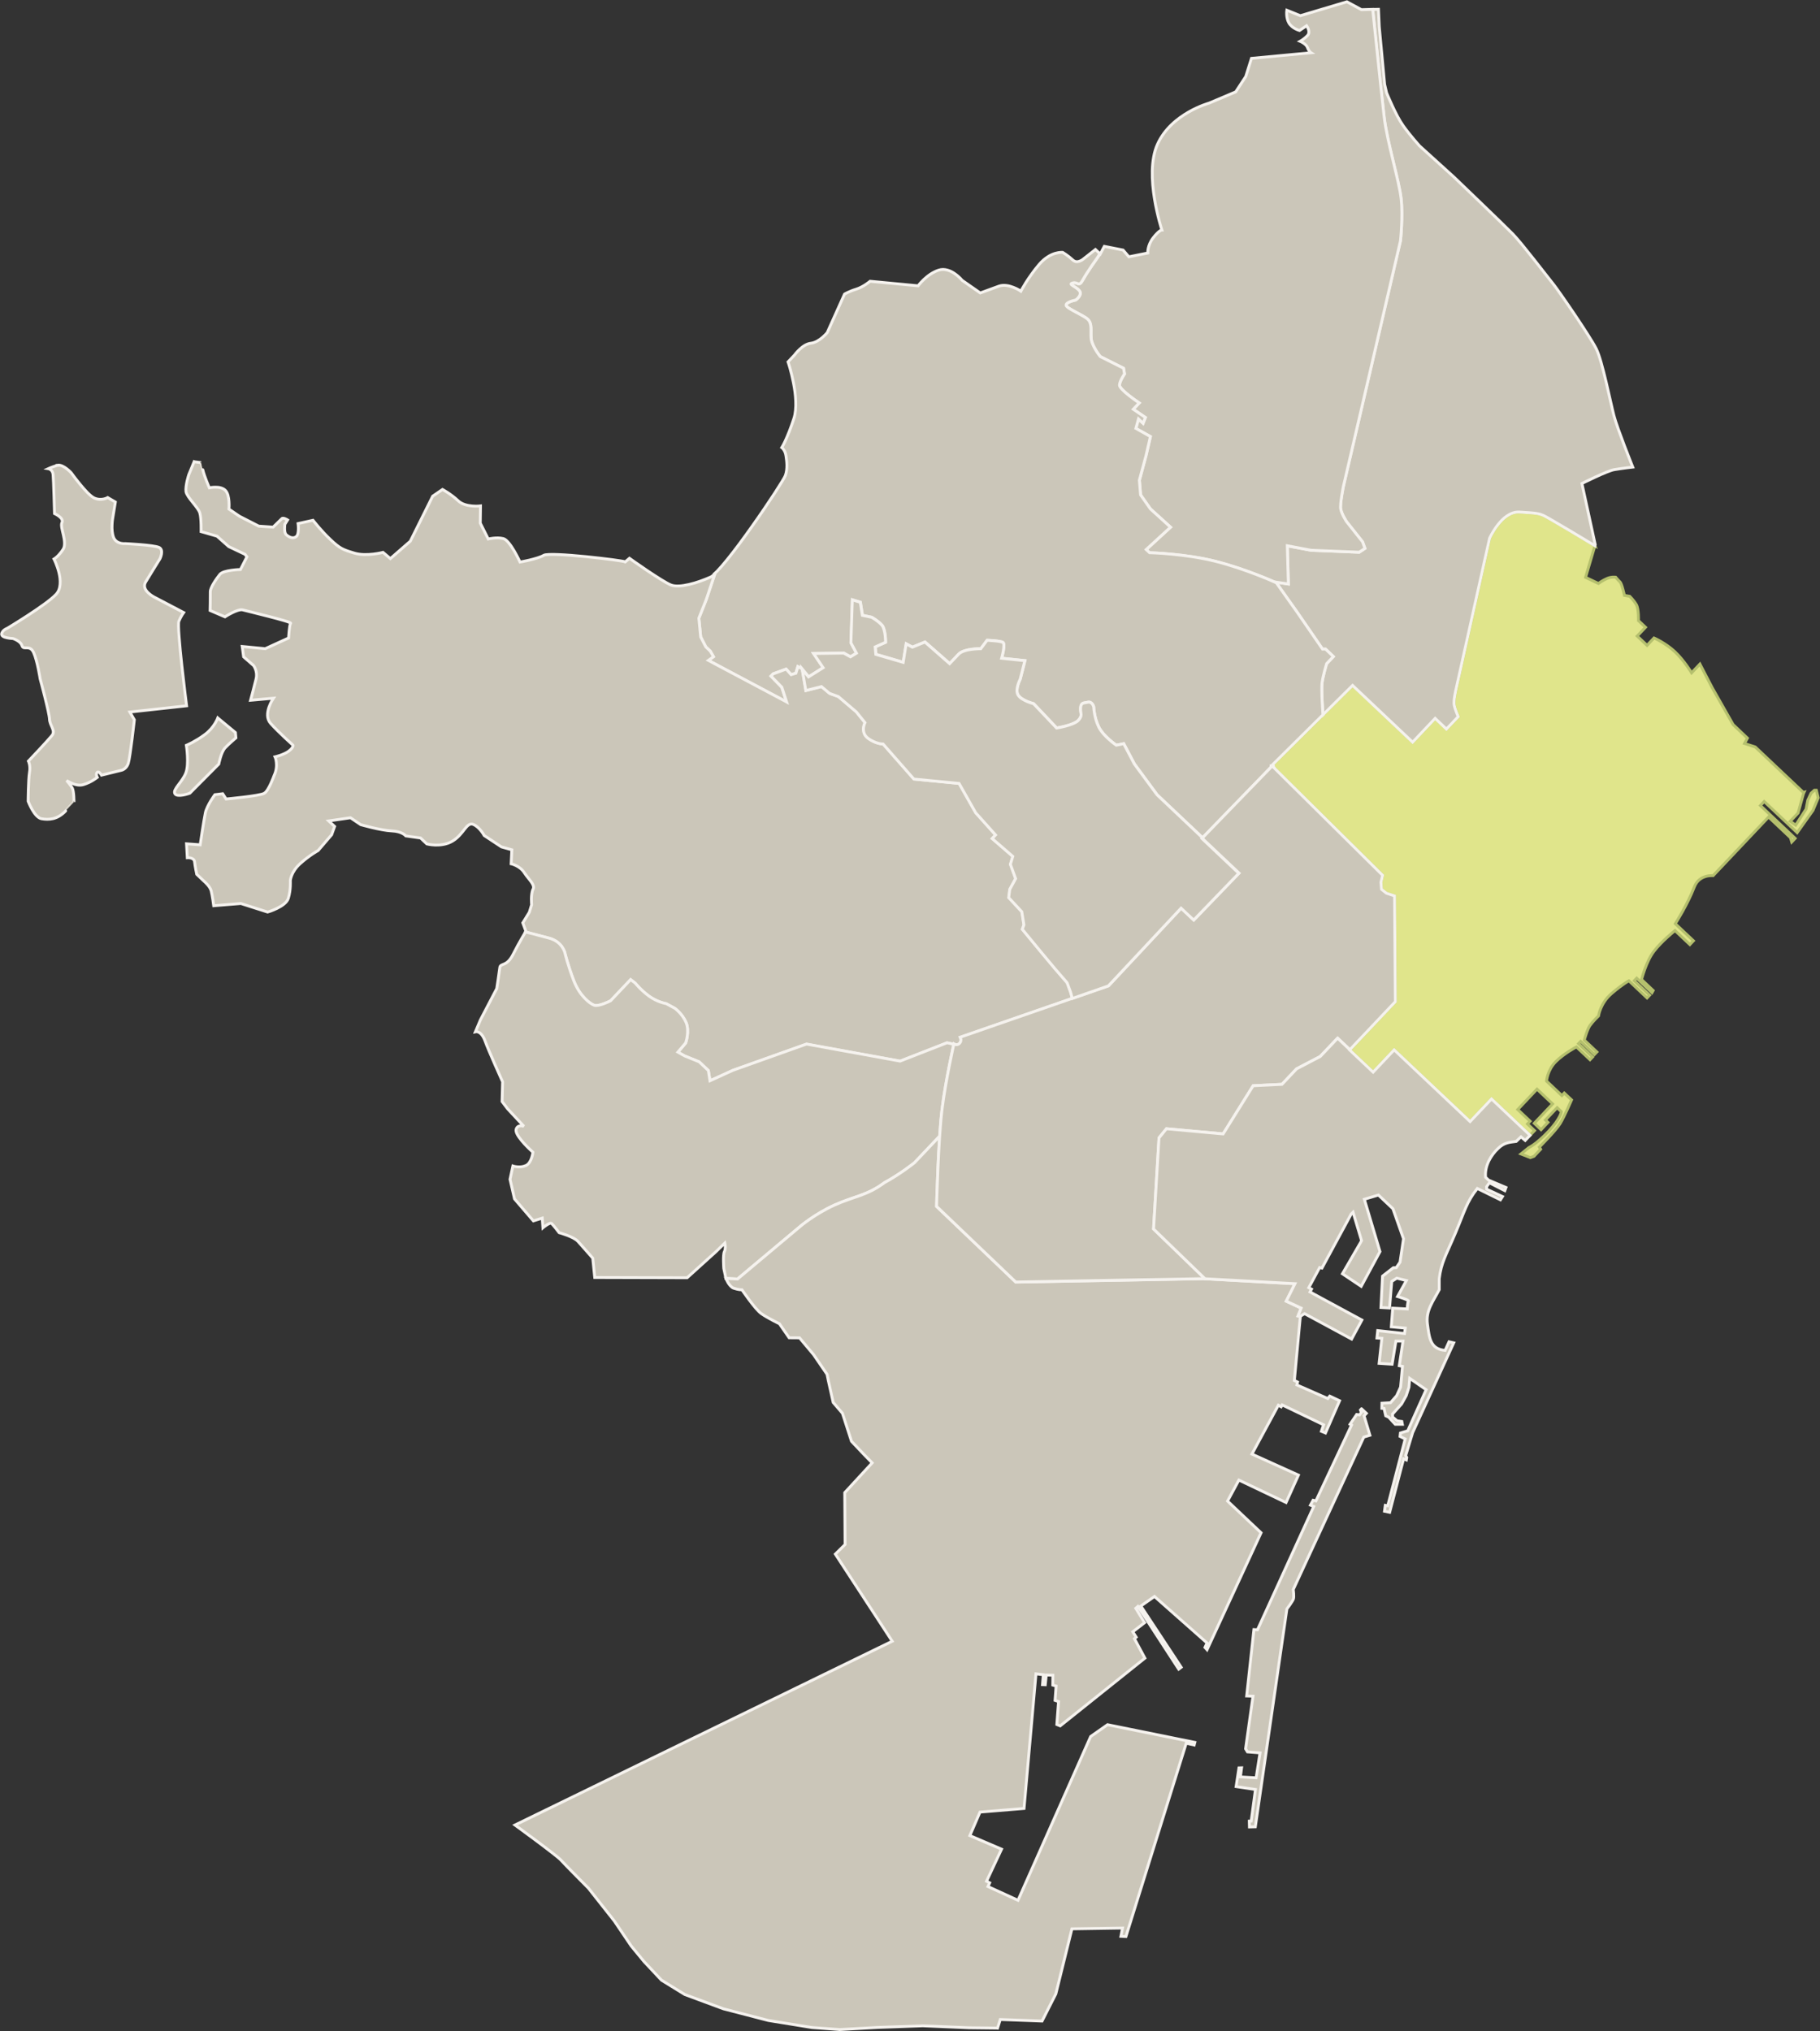
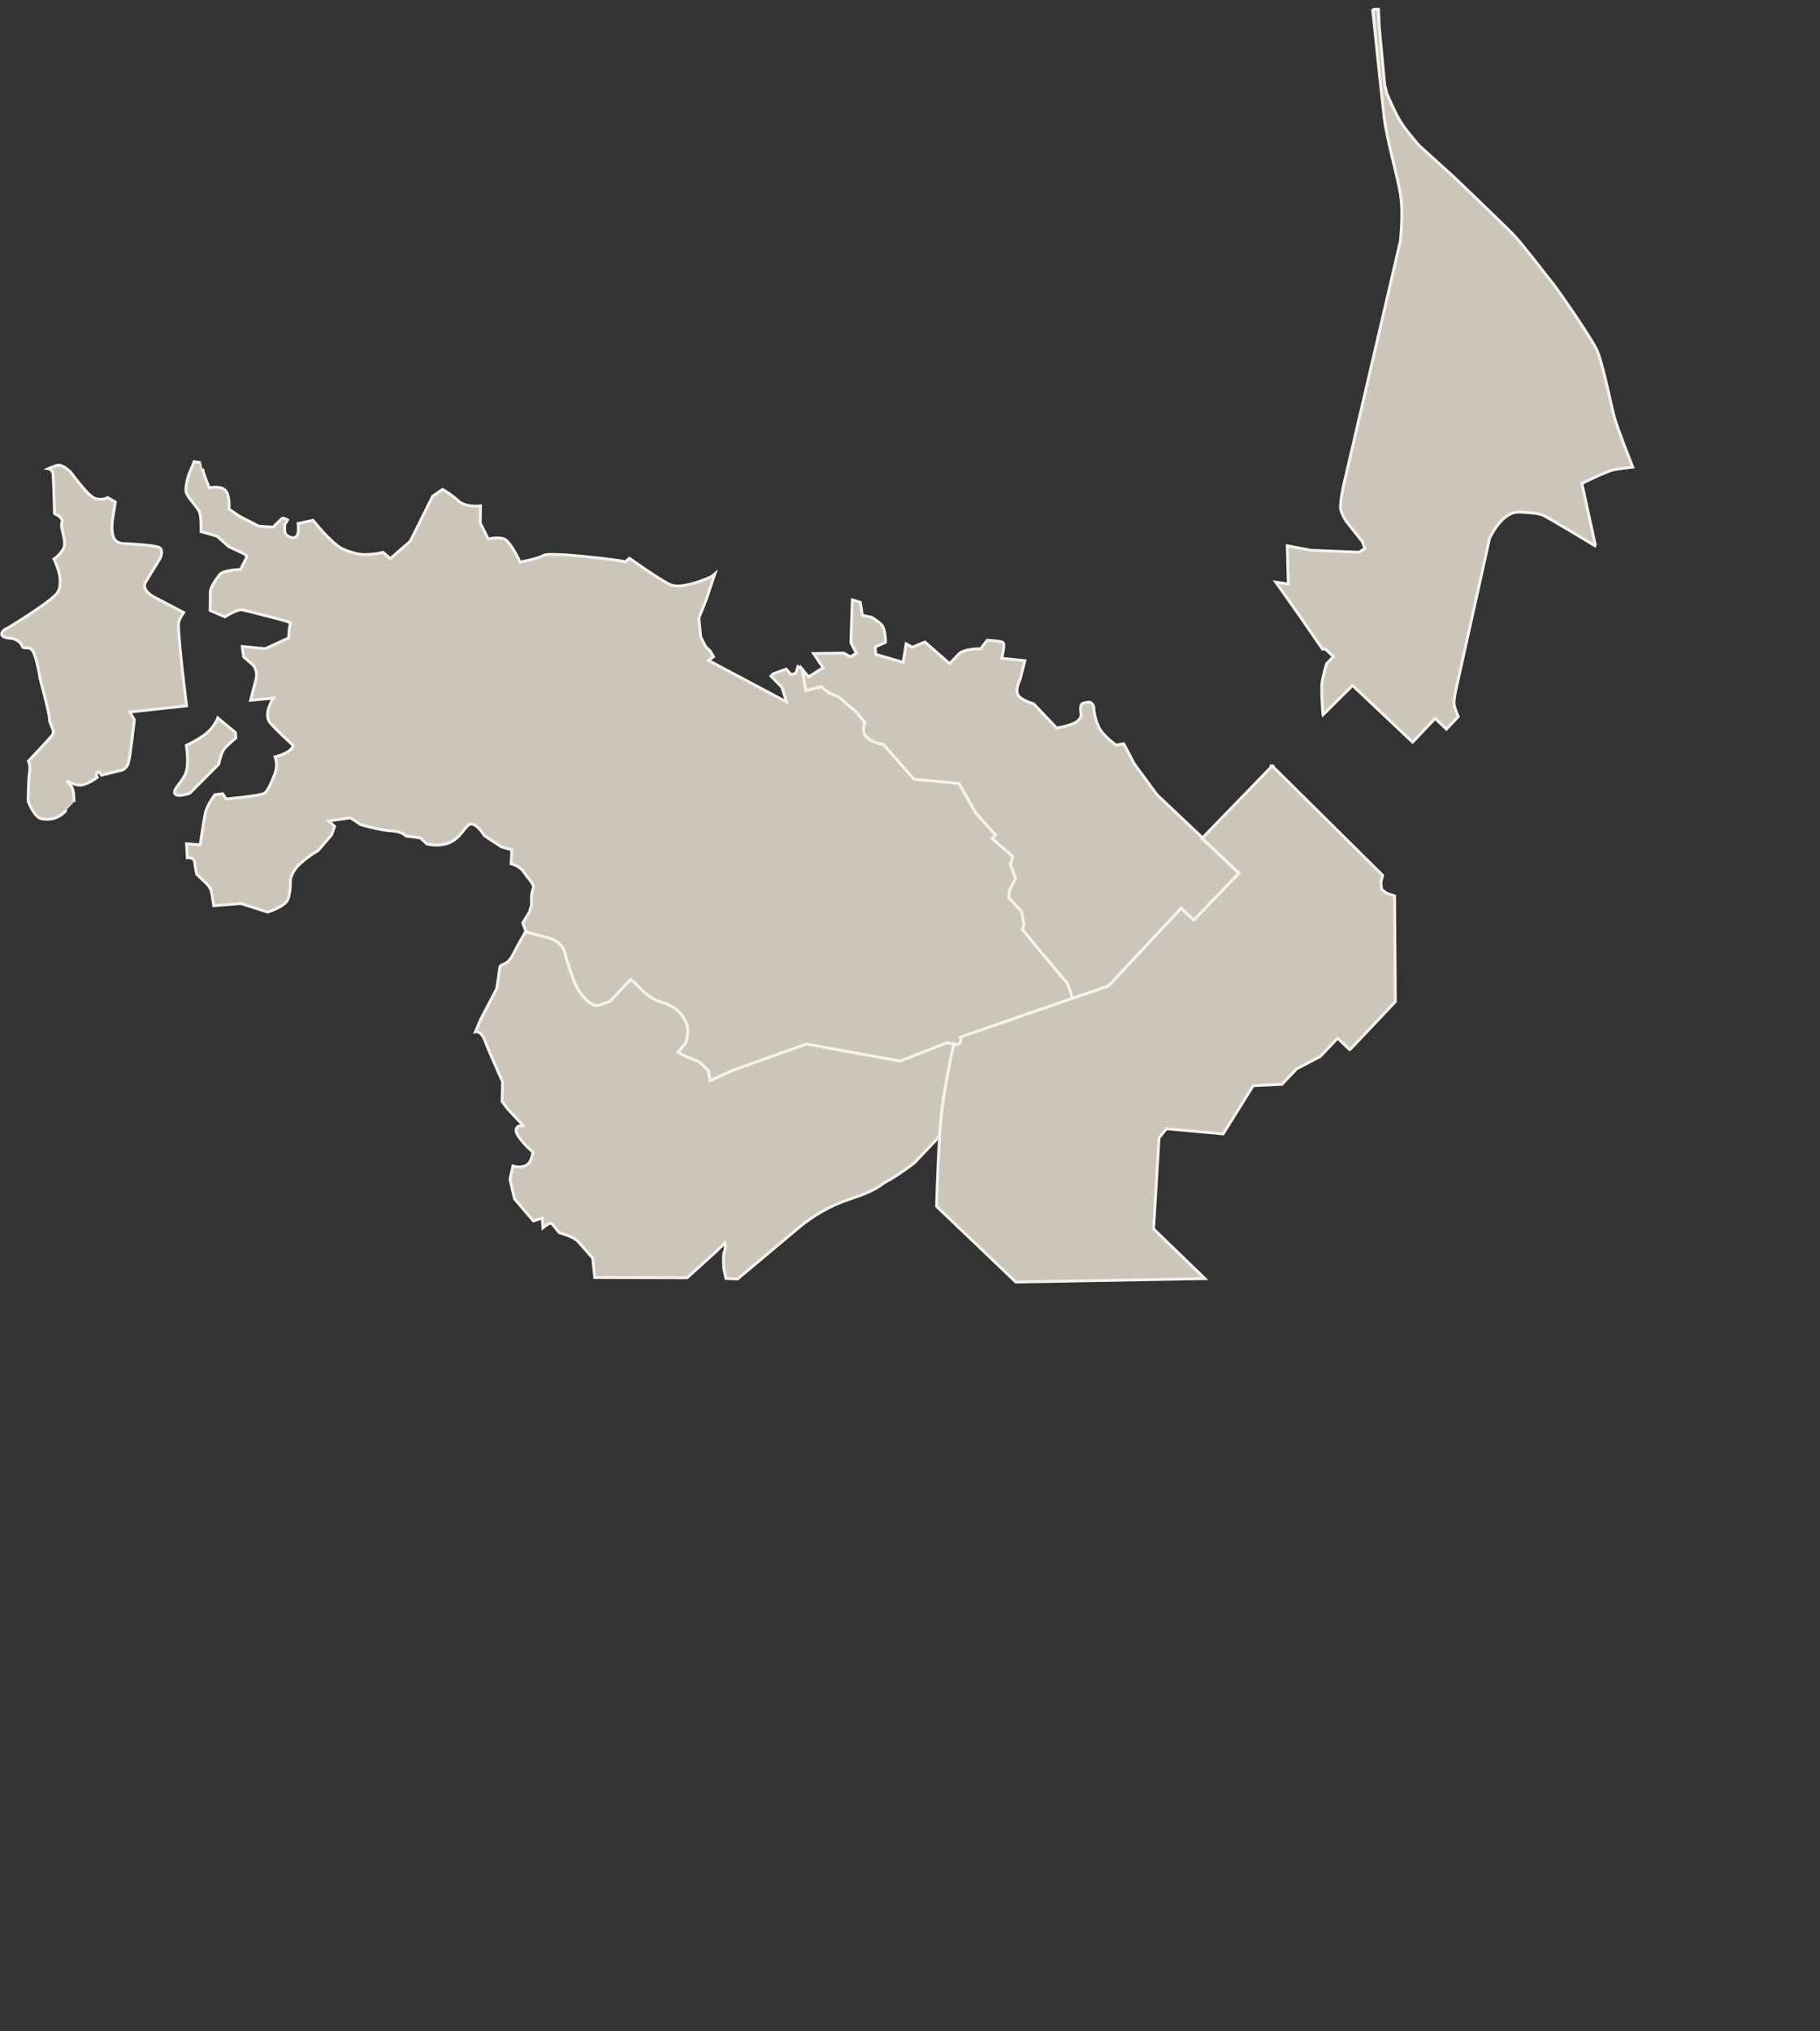
<svg xmlns="http://www.w3.org/2000/svg" id="Capa_1" version="1.1" viewBox="0 0 637 711">
  <rect x="0" y="0" width="637" height="711" fill="#333333" stroke="none" />
  <defs>
    <style>
      .st0 {
        fill: #cbc6b9;
        stroke: #f5f2ee;
      }

      .st0, .st1 {
        fill-rule: evenodd;
      }

      .st2 {
        fill: none;
      }

      .st1 {
        fill: #e0e58b;
        stroke: #b5c06d;
      }

      .st3 {
        clip-path: url(#clippath);
      }
    </style>
    <clipPath id="clippath">
      <rect class="st2" width="637" height="711" />
    </clipPath>
  </defs>
  <g class="st3">
    <g>
-       <path class="st1" d="M558.24,191.01c-.13-.08-4.11-2.48-8.41-5.04-4.37-2.59-8.91-5.26-9.63-5.56-.72-.3-1.28-.51-2.42-.69-1.15-.18-2.88-.32-5.97-.49-.77-.04-1.53.07-2.23.3-.71.23-1.37.57-2,.99-.63.42-1.24.92-1.79,1.46-.55.54-1.05,1.12-1.5,1.71-.91,1.17-1.64,2.35-2.14,3.24-.49.89-.76,1.47-.76,1.47l-11.77,52.93s-.23.98-.42,2.14c-.1.58-.19,1.21-.23,1.79-.04.58-.05,1.12.03,1.5.15.77.5,1.79.81,2.61.31.83.6,1.46.6,1.46l-4.13,4.36-3.95-3.75-7.88,8.33-21.02-19.86-28.29,28.06,38.79,38.39-.58,2.46.2,2.44,1.71,1.37,2.86.95.27,37.02-15.99,16.92,8.19,7.74,7.37-7.8,26.57,25.1,7.5-7.92,13.49,12.74,1.56-1.64-2.47-2.33.92-.97-4.32-4.08,6.74-7.13,5.46,5.16-6.41,6.78,2.37,2.25,2.41-2.56-.88-.83,4.09-4.32,1.49,1.42s-.28,2.4-4.52,6.89c-4.25,4.49-6.87,5.67-6.87,5.67l-2.76,2.22,3.29,1.29,1.27-.46,2.33-2.48-.45-.76s5.67-5.64,7.23-8.16c1.56-2.53,4.05-8.34,4.05-8.34l-2.56-2.41-.83.88-5.38-5.08s.32-3.87,3.24-6.78c2.92-2.91,7.23-5.17,7.23-5.17l4.75,4.49.92-.96-4.94-4.66.76-.8,4.83,4.58.84-.88-4.4-4.16s1-3.72,1.99-5.12c.99-1.4,2.99-3.34,2.99-3.34,0,0,.57-4.46,4.67-7.92,4.1-3.46,5.96-4.37,5.96-4.37l6.34,6,.92-.97-5.38-5.06.84-.88,5.36,5.06.41-.74-4.06-3.85s1.55-6.23,4.28-9.82c2.73-3.59,7.42-7.32,7.42-7.32l5.2,4.91,1.25-1.33-6.34-5.98s4.27-6.64,6.66-12.88c1.7-4.43,6.58-3.95,6.58-3.95l19.4-20.51,7.66,7.24.45,1.5,1.19-1.27-12.16-11.49,1.33-1.41,11.54,10.9,5.53-7.78,1.84-4.43-.66-2.63h-.69s-1.17,1.07-1.17,1.07l-1.14,2.44-.6,3.1-3.62,5.59-1.92-1.33,2.75-2.9,1.87-6.74.24-.54-.26.07-16.85-15.92-3.75-1.2,1.02-1.88-5-4.74-7.34-12.93-4.29-8.26-2.91,3.07s-.66-1.09-1.72-2.56c-.53-.73-1.16-1.56-1.86-2.4-.7-.83-1.46-1.67-2.26-2.42-.8-.75-1.66-1.44-2.49-2.03-.83-.59-1.66-1.1-2.37-1.52-1.43-.83-2.45-1.27-2.45-1.27l-2.44,2.59-3.45-3.26,2.91-3.07-2.46-2.33s.03-1.01-.04-2.22c-.04-.6-.11-1.26-.22-1.86-.11-.6-.27-1.13-.49-1.52-.44-.76-1.02-1.5-1.5-2.04-.48-.54-.85-.89-.85-.89l-1.82-.3s-.21-1.01-.52-2.11c-.15-.55-.32-1.12-.5-1.6-.18-.48-.37-.87-.56-1.04-.74-.7-1.48-1.62-1.48-1.62,0,0-.35-.06-.91-.03-.28.01-.61.05-.96.12-.35.07-.73.18-1.11.34-.77.32-1.54.76-2.11,1.12-.57.36-.95.64-.95.64l-4.5-2.14,3.28-11.1h0Z" />
      <path class="st0" d="M480.43,3.28c.03.33,2.99,28.94,4,37.61.25,2.18.71,4.68,1.26,7.3.55,2.61,1.2,5.34,1.84,7.99.64,2.65,1.27,5.22,1.77,7.51.51,2.29.9,4.31,1.07,5.85.17,1.54.25,3.24.26,4.91.01,1.68-.04,3.33-.11,4.79-.14,2.93-.38,5.09-.38,5.09l-19.98,85.96s-.31,1.52-.58,3.26c-.14.87-.26,1.8-.34,2.63-.07.82-.09,1.54-.01,1.99.08.45.24.95.45,1.45.21.5.45.99.69,1.44.48.89.92,1.56.92,1.56l5.59,7.04.84,2.3-2.02,1.34-16.87-.69-8.28-1.57.37,13.38-4.39-.65,7.5,10.59,8.86,12.87,1.03-.03,2.76,2.63-2.37,2.5s-.33,1.07-.69,2.45c-.36,1.38-.76,3.05-.92,4.28-.08.61-.1,1.59-.08,2.72.01,1.13.06,2.41.12,3.6.11,2.39.26,4.48.26,4.48l.07.31,10.33-10.25,21.02,19.86,7.88-8.33,3.95,3.75,4.13-4.36s-.28-.64-.6-1.46c-.31-.83-.66-1.85-.81-2.61-.08-.38-.07-.92-.03-1.5.04-.58.13-1.21.23-1.79.19-1.16.42-2.14.42-2.14l11.77-52.93s.26-.59.76-1.48c.49-.88,1.22-2.07,2.14-3.24.46-.58.95-1.17,1.5-1.71.55-.54,1.15-1.04,1.79-1.46s1.3-.76,2-.99c.71-.23,1.46-.34,2.24-.3,3.09.17,4.83.31,5.97.49,1.15.18,1.71.39,2.42.69.72.3,5.26,2.97,9.63,5.56,4.3,2.55,8.28,4.96,8.41,5.04l.11-.37-4.66-21.41s2.22-1.11,4.74-2.27c1.26-.58,2.6-1.18,3.78-1.65,1.18-.48,2.21-.83,2.83-.93,2.5-.43,6.45-.89,6.45-.89,0,0-1.35-3.37-2.86-7.32-.75-1.98-1.54-4.1-2.22-6.01-.68-1.92-1.24-3.63-1.54-4.79-.6-2.32-1.6-7.04-2.72-11.74-.56-2.35-1.15-4.69-1.73-6.71-.29-1.01-.58-1.96-.87-2.78-.29-.82-.57-1.51-.84-2.06-.54-1.09-1.64-2.91-3.01-5.06-1.37-2.15-3.01-4.64-4.63-7.05-3.25-4.82-6.43-9.33-7.23-10.33-.81-.99-3.6-4.62-6.6-8.41-1.5-1.89-3.04-3.83-4.41-5.5-1.37-1.66-2.57-3.06-3.37-3.87-3.2-3.26-20.56-19.89-20.56-19.89l-12.04-10.91s-.77-.85-1.87-2.15c-1.1-1.3-2.53-3.06-3.83-4.87-.65-.91-1.35-2.09-2.02-3.34-.67-1.25-1.3-2.59-1.87-3.8-1.13-2.43-1.94-4.41-1.94-4.41l-.69-2.98-1.88-20.17-.28-6.09-2.03.05h0Z" />
-       <path class="st0" d="M384.99,88.81l-.87,1.38s-.89,1.24-1.98,2.83c-1.08,1.59-2.35,3.52-3.1,4.9-.38.69-.68,1.08-.93,1.27-.26.2-.48.2-.72.14-.23-.07-.47-.2-.77-.28-.3-.09-.66-.13-1.12-.01-.23.06-.4.12-.5.19-.1.07-.13.13-.12.2.02.15.23.32.54.53.31.21.71.45,1.12.73.42.28.85.62,1.18,1,.17.19.27.39.33.58.06.19.07.39.04.58-.05.38-.24.75-.47,1.07-.47.64-1.1,1.1-1.1,1.1,0,0-.84.16-1.69.47-.43.15-.86.35-1.18.57-.16.11-.29.22-.38.35-.09.13-.14.28-.14.42,0,.14.1.3.27.47.17.17.41.36.7.56.59.4,1.39.84,2.24,1.29.84.45,1.73.92,2.52,1.37.79.45,1.46.86,1.87,1.25.4.38.65.83.83,1.31.17.49.25,1.03.28,1.6.07,1.14-.04,2.43.07,3.79.05.68.29,1.42.6,2.14.31.72.7,1.43,1.08,2.06.77,1.25,1.52,2.15,1.52,2.15l8.13,4.08.35,1.99s-.41.59-.84,1.37c-.21.39-.44.83-.61,1.27-.17.44-.29.88-.31,1.27-.01.2.09.44.27.72.18.28.45.59.77.92.64.66,1.5,1.4,2.37,2.08,1.74,1.36,3.5,2.53,3.5,2.53l-2.09,2.21,4.24,2.88-.81,2.03-1.61-1.53-.91,3.32,5.09,2.86-1.53,6.63-2.34,8.65.43,5.14,3.44,4.91,7.04,6.39-8.52,7.83,1.18,1.11s3.2.09,7.71.51c2.25.21,4.83.52,7.5.93,1.34.21,2.71.45,4.06.72,1.36.27,2.71.57,4.02.91,2.63.68,5.25,1.46,7.68,2.27,2.43.81,4.68,1.64,6.61,2.38,3.85,1.49,6.39,2.64,6.39,2.64l.41.19-.19-.27,4.39.65-.37-13.38,8.28,1.57,16.88.69,2.02-1.34-.84-2.3-5.59-7.04s-.45-.67-.92-1.56c-.24-.44-.48-.93-.69-1.44-.21-.5-.37-1-.45-1.45-.08-.45-.06-1.17.01-1.99.07-.82.2-1.76.34-2.63.27-1.74.58-3.26.58-3.26l19.98-85.96s.24-2.16.38-5.09c.07-1.46.12-3.12.11-4.79,0-1.68-.08-3.38-.26-4.91-.17-1.54-.56-3.55-1.07-5.85-.51-2.29-1.14-4.86-1.77-7.51-.64-2.65-1.29-5.37-1.84-7.99-.55-2.61-1.01-5.12-1.26-7.3-1.01-8.67-3.96-37.28-4-37.61l-3.95.11-5.09-2.75-16.29,4.86-4.73-1.91s-.1.63-.05,1.5c.02.44.07.94.19,1.45.12.51.3,1.02.57,1.5.27.48.64.88,1.04,1.22.4.34.83.62,1.23.83.8.42,1.46.6,1.46.6l2.48-1.68s.39.53.62,1.23c.12.35.19.74.16,1.12-.01.19-.05.39-.12.57-.08.18-.18.35-.34.51-.61.65-1.25,1.15-1.75,1.49-.49.34-.84.53-.84.53,0,0,.53.21,1.11.6.29.19.6.43.87.7.27.27.49.58.61.92.25.68.55,1.13.79,1.41.24.28.42.39.42.39l-20.83,1.96-2,6.36-3.52,5.37-9.29,3.93s-.83.22-2.14.73c-.66.25-1.43.57-2.29.97-.86.4-1.8.87-2.78,1.44-.98.56-2,1.21-3.01,1.95-1.01.74-2.02,1.56-2.98,2.49-.96.93-1.88,1.95-2.71,3.09-.41.57-.8,1.17-1.17,1.79-.36.62-.7,1.26-1,1.94-.3.67-.57,1.38-.79,2.11-.22.73-.4,1.49-.54,2.28-.29,1.56-.45,3.2-.49,4.86-.04,1.66.03,3.34.16,5,.14,1.65.35,3.27.6,4.81.25,1.54.54,2.99.83,4.3.29,1.32.58,2.49.84,3.48.52,1.97.92,3.17.92,3.17,0,0-.23,0-.72.35-.25.17-.57.43-.95.81s-.83.88-1.35,1.56c-.53.67-.91,1.35-1.19,1.98-.28.62-.45,1.21-.56,1.71-.21,1-.16,1.65-.16,1.65l-6.62,1.33-2.02-2.36-6.57-1.3-1.42,2.67-.08-.08h0Z" />
-       <path class="st0" d="M250.19,200.83l-3.02,9.03-2.59,6.51.65,6.57,1.79,3.48,1.57,1.49,1.12,1.95-1.8,1.29,27.39,14.55-1.68-5.17-3.78-3.87.74-.79,4.55-1.67,1.73,1.95,1.68-.51.7-2.31,1.4.73.22.45-.05-.3,2.22,2.69,5.12-3.21-3.36-4.97,10.57-.14,2.34,1.31,2.11-1.29-1.95-3.63.5-15.03,2.79.84.73,4.58,3.24.68s.58.34,1.33.85c.37.26.79.56,1.19.89.4.33.78.7,1.1,1.07.32.38.54.93.72,1.56.18.63.3,1.33.38,1.97.15,1.3.14,2.41.14,2.41l-3.63,1.62.23,2.6,9.57,2.8,1.04-6.47,2.18,1.16,4.4-1.8,8.64,7.57s1.19-1.26,3.13-3.3c.24-.26.54-.49.88-.68.34-.19.74-.35,1.15-.49.82-.27,1.72-.45,2.57-.56,1.7-.22,3.16-.19,3.16-.19l2.22-2.96s1.14.04,2.41.16c.63.06,1.31.13,1.87.23.56.1,1.03.22,1.26.37.12.07.19.21.24.41.05.19.07.43.07.7,0,.55-.07,1.23-.19,1.88-.23,1.31-.58,2.54-.58,2.54l8.14.84-1.65,6.48s-.47.89-.8,2.03c-.17.57-.3,1.2-.33,1.81,0,.3.01.61.07.89.05.29.16.55.3.8.14.24.33.47.56.69.23.22.49.42.77.61.56.38,1.2.7,1.82.96,1.22.52,2.3.8,2.3.8l8.06,8.52s1.49-.24,3.18-.69c.85-.23,1.74-.51,2.53-.84.39-.17.75-.34,1.07-.53.32-.19.59-.39.8-.61.41-.43.65-.79.8-1.12.14-.33.18-.63.18-.93-.02-.61-.23-1.26-.18-2.26.02-.5.11-.85.23-1.11.12-.26.3-.43.51-.54.43-.22,1.04-.23,1.8-.41.38-.09.7-.03.96.11.26.14.48.34.64.57.32.45.45.95.45.95,0,0,.03.91.26,2.25.11.67.28,1.45.52,2.26.24.81.55,1.66.96,2.49.41.83.99,1.65,1.64,2.41.65.76,1.38,1.45,2.05,2.05,1.34,1.19,2.47,1.96,2.47,1.96l2.6-.53.64,1.2,3.09,5.89,7.96,10.8,15.9,15.04,24.28-25.04-.77-.07.85-.04-.14-.12,17.96-17.81-.07-.31s-.14-2.09-.26-4.48c-.06-1.2-.11-2.47-.12-3.6-.01-1.13,0-2.11.08-2.72.16-1.23.56-2.9.92-4.28.36-1.38.69-2.45.69-2.45l2.37-2.5-2.76-2.63-1.03.03-8.86-12.88-7.31-10.32-.41-.19s-2.54-1.15-6.39-2.64c-1.93-.74-4.18-1.57-6.61-2.38-2.43-.81-5.04-1.6-7.68-2.27-1.32-.34-2.66-.64-4.02-.91-1.36-.27-2.72-.51-4.06-.72-2.68-.41-5.25-.72-7.5-.93-4.51-.43-7.71-.51-7.71-.51l-1.18-1.11,8.52-7.82-7.04-6.39-3.44-4.91-.43-5.14,2.34-8.65,1.53-6.63-5.09-2.86.91-3.32,1.61,1.53.81-2.03-4.24-2.88,2.08-2.21s-1.76-1.17-3.5-2.53c-.87-.68-1.73-1.43-2.37-2.08-.32-.33-.59-.64-.77-.92-.18-.28-.28-.52-.27-.72.03-.39.14-.83.31-1.27.17-.44.4-.88.61-1.27.43-.78.84-1.37.84-1.37l-.35-1.99-8.13-4.08s-.75-.9-1.52-2.15c-.39-.62-.77-1.33-1.08-2.06-.31-.72-.54-1.46-.6-2.14-.11-1.36,0-2.65-.07-3.79-.03-.57-.11-1.11-.28-1.6-.17-.49-.42-.93-.83-1.31-.4-.38-1.09-.8-1.87-1.25-.79-.45-1.68-.92-2.52-1.37-.84-.45-1.65-.89-2.24-1.29-.29-.2-.54-.38-.7-.56-.17-.17-.27-.33-.27-.47,0-.14.05-.29.14-.42.09-.13.22-.24.38-.35.32-.22.75-.41,1.18-.57.85-.31,1.69-.47,1.69-.47,0,0,.63-.46,1.1-1.1.23-.32.42-.69.47-1.07.03-.19.02-.39-.04-.58-.06-.19-.16-.39-.33-.58-.33-.38-.76-.72-1.18-1-.41-.28-.82-.53-1.12-.73-.31-.21-.52-.38-.54-.53,0-.07.02-.14.12-.2.1-.07.27-.13.5-.19.46-.12.82-.08,1.12.01.3.09.54.22.77.28.23.07.46.06.72-.14.26-.2.56-.58.93-1.27.75-1.38,2.02-3.31,3.1-4.9,1.08-1.59,1.98-2.83,1.98-2.83l.87-1.38-1.57-1.47-4.38,3.45s-.51.41-1.21.65c-.35.12-.73.2-1.14.15-.2-.02-.41-.08-.61-.18-.2-.09-.4-.22-.6-.41-.77-.72-1.64-1.39-2.33-1.87-.69-.48-1.19-.78-1.19-.78,0,0-.27-.03-.73,0-.46.03-1.11.12-1.9.35-.39.12-.81.27-1.26.47-.45.2-.9.46-1.38.77-.48.31-.98.67-1.48,1.11-.5.44-1,.94-1.5,1.53-1,1.18-1.9,2.34-2.68,3.44-.79,1.1-1.47,2.13-2.02,3-1.1,1.75-1.69,2.91-1.69,2.91,0,0-.27-.19-.73-.45-.46-.26-1.1-.59-1.86-.88-.75-.29-1.62-.56-2.51-.66-.44-.05-.88-.07-1.33-.03-.44.04-.89.13-1.31.28-3.41,1.24-6.47,2.37-6.47,2.37l-6.33-4.41s-.25-.3-.69-.75c-.44-.44-1.09-1.03-1.86-1.56-.38-.27-.79-.52-1.23-.75-.44-.22-.91-.41-1.4-.54-.48-.14-.99-.21-1.5-.22-.51,0-1.03.07-1.56.24-.53.17-1.03.39-1.52.64-.48.24-.94.51-1.38.8-.87.58-1.64,1.23-2.28,1.83-1.27,1.2-2.02,2.22-2.02,2.22l-16.79-1.6s-.59.5-1.49,1.1c-.45.3-.98.62-1.56.92-.57.3-1.19.57-1.82.76-1.25.38-2.27.82-2.98,1.15-.71.33-1.1.57-1.1.57l-6.05,13.47s-.7.86-1.76,1.75c-.53.45-1.15.9-1.83,1.26-.34.18-.7.35-1.06.47s-.73.21-1.1.25c-.37.04-.74.14-1.1.27-.36.13-.72.31-1.06.51-.68.41-1.3.92-1.83,1.42-1.06,1-1.75,1.96-1.75,1.96l-2.23,2.36s.28.8.65,2.11c.37,1.31.83,3.12,1.23,5.16.2,1.02.39,2.1.53,3.19.14,1.09.24,2.21.28,3.3.04,1.1.02,2.18-.08,3.21-.1,1.03-.28,2-.57,2.88-.58,1.77-1.13,3.29-1.64,4.58-.51,1.28-.96,2.33-1.34,3.15-.77,1.65-1.25,2.41-1.25,2.41,0,0,.3.21.62.68.16.23.34.52.49.88.15.36.28.79.35,1.28.15,1,.31,2.13.33,3.3,0,.59-.02,1.18-.1,1.79-.08.6-.22,1.21-.42,1.81-.2.6-1.66,2.99-3.8,6.28-2.15,3.29-4.98,7.48-7.94,11.64-1.48,2.08-2.98,4.17-4.44,6.13-1.46,1.97-2.89,3.81-4.2,5.43-1.31,1.62-2.51,3.01-3.52,4.06-.32.34-.6.58-.88.84h0Z" />
      <path class="st0" d="M67.95,161.6l-1.88,4.56s-.32.98-.6,2.21c-.14.61-.26,1.3-.34,1.95-.08.65-.1,1.26-.03,1.76.08.5.39,1.09.81,1.73.43.64.96,1.33,1.52,2.02s1.11,1.38,1.57,2.02c.46.64.81,1.24.95,1.73.14.5.23,1.15.3,1.85.07.7.1,1.45.12,2.14.04,1.38.01,2.5.01,2.5l5.57,1.6,4.1,3.64,5.72,2.72.65.87-2.25,4.44s-1.5.03-3.16.27c-.83.12-1.69.28-2.42.51-.37.12-.69.26-.97.41-.28.15-.51.32-.66.51-.61.77-1.45,1.91-2.14,3.06-.35.57-.65,1.15-.87,1.68-.22.52-.35.99-.34,1.37.04,1.5-.07,6.53-.07,6.53l5.2,2.23s1.11-.73,2.44-1.39c.66-.33,1.38-.65,2.05-.85.33-.1.66-.18.95-.22.29-.03.55-.03.77.03.88.23,5.2,1.27,9.24,2.32,2.02.52,3.98,1.05,5.39,1.47.71.21,1.27.4,1.65.56.38.15.58.26.51.33-.12.13-.23.52-.33,1.03-.09.51-.16,1.13-.22,1.75-.12,1.22-.19,2.38-.19,2.38l-8.17,3.74-8.05-.78.49,3.63,3.47,3.03s.39.49.69,1.33c.15.42.29.93.34,1.5.05.57.02,1.21-.15,1.91-.67,2.77-1.92,7.43-1.92,7.43l8-.72s-.24.36-.56.93c-.32.58-.71,1.37-1.02,2.27-.15.45-.28.92-.36,1.41-.08.49-.13.98-.11,1.46.02.49.1.98.27,1.43.17.46.42.89.77,1.29,1.42,1.59,3.39,3.5,5,5.02,1.61,1.52,2.86,2.64,2.86,2.64,0,0,.07.18-.08.53-.07.17-.2.4-.42.65-.22.25-.52.54-.95.87s-.94.62-1.48.86c-.53.25-1.09.47-1.58.64-.99.34-1.77.52-1.77.52,0,0,.09.18.19.51.1.34.21.83.27,1.42.06.59.08,1.29-.03,2.07-.11.78-.33,1.63-.75,2.52,0,0-.47,1.33-1.14,2.78-.33.72-.71,1.47-1.11,2.1-.2.31-.4.61-.61.84-.21.23-.41.41-.61.53-.4.23-1.44.48-2.76.7-1.33.23-2.94.45-4.51.64-3.13.38-6.07.65-6.07.65l-1.19-1.84-2.74.33s-.7.93-1.46,2.19c-.38.63-.77,1.34-1.11,2.06-.34.72-.62,1.45-.76,2.11-.55,2.65-1.81,11.19-1.81,11.19l-4.78-.36.27,4.87s.59-.05,1.21.11c.31.08.62.21.87.42.12.1.23.23.31.38.08.15.14.32.16.53.17,1.62.75,4.36.75,4.36l2.57,2.44s.52.43,1.08,1.06c.28.31.57.67.83,1.06.25.39.46.8.57,1.2.42,1.62.89,5.24.89,5.24l9.51-.77,9.36,2.99s.39-.11,1-.32c.61-.22,1.43-.55,2.28-.96.85-.42,1.73-.92,2.45-1.52.36-.3.69-.61.95-.95.26-.34.45-.7.57-1.08.23-.76.39-1.53.5-2.25.11-.72.16-1.38.19-1.96.06-1.16.01-1.95.01-1.95,0,0,.01-.19.08-.51.07-.33.19-.8.42-1.37.23-.56.55-1.21,1.03-1.91.48-.7,1.11-1.45,1.94-2.19.82-.74,1.63-1.4,2.37-1.96.74-.57,1.43-1.05,2-1.43,1.16-.77,1.89-1.17,1.89-1.17l4.73-5.52,1.04-2.91-2.06-1.94,7.62-1.1,3.58,2.41s1.77.51,4.01,1.04c1.12.26,2.36.53,3.55.74,1.19.21,2.34.37,3.28.41.94.04,1.72.17,2.36.34.64.17,1.14.39,1.52.6.76.42,1.06.81,1.06.81l5.16.73,2.19,2.07s.32.08.85.18c.54.09,1.29.19,2.17.22.88.02,1.87-.04,2.9-.24.51-.1,1.04-.24,1.56-.43.51-.19,1.02-.42,1.52-.72.49-.3.94-.63,1.35-.97.41-.35.78-.7,1.12-1.07.69-.73,1.25-1.48,1.76-2.13.51-.64.97-1.17,1.45-1.49.24-.16.49-.26.75-.3.25-.04.51,0,.8.11.57.23,1.1.59,1.57,1,.47.41.88.87,1.22,1.3.68.86,1.07,1.6,1.07,1.6l6.01,3.97,3.66,1.03-.24,4.89s.75.16,1.71.64c.48.24,1.01.55,1.52.96.51.41.99.92,1.38,1.53.79,1.23,1.76,2.27,2.42,3.21.34.47.59.91.72,1.34.06.21.09.43.08.64-.01.21-.07.42-.18.62-.21.41-.34.96-.42,1.54-.08.58-.13,1.2-.14,1.77-.01,1.14.08,2.08.08,2.08l-.81,2.65-2.28,3.7,1.1,2.98s-.1.18-.11.19l.08.08s3.15.85,8.04,2.12c.61.16,1.16.36,1.65.6.49.23.91.49,1.29.77.38.28.71.58.99.88.28.3.52.6.72.89.4.59.65,1.13.8,1.53.15.4.19.65.19.65,0,0,.27,1.1.79,2.84.52,1.75,1.29,4.15,2.3,6.78.51,1.32,1.11,2.47,1.75,3.48.64,1.01,1.33,1.85,1.99,2.56.67.71,1.31,1.27,1.9,1.69.58.42,1.11.69,1.5.84.2.07.43.1.69.1.26,0,.56-.04.87-.1.61-.12,1.29-.33,1.91-.57,1.24-.47,2.28-1,2.28-1l7-7.4,1.6,1.22s.49.61,1.34,1.49c.42.44.93.93,1.52,1.46.59.53,1.26,1.08,1.98,1.61.72.53,1.45.95,2.15,1.3.7.35,1.36.61,1.94.81,1.15.4,1.94.53,1.94.53l3.02,1.64s.64.46,1.45,1.3c.4.42.84.93,1.27,1.53.43.61.84,1.3,1.18,2.07.17.39.29.8.38,1.2.09.41.14.82.16,1.23.05.82,0,1.62-.1,2.33-.19,1.42-.57,2.45-.57,2.45l-2.72,3.21,2.38,1.34,5.07,2.05,3.22,3.05.57,3.59,8.05-3.67,25.75-9.18,32.75,5.97,16.43-6.42,2.36.52.03-.1s.27.18.65.24c.19.03.42.04.65-.03s.47-.2.69-.43c.22-.24.34-.48.41-.73.07-.25.07-.5.04-.7-.05-.42-.2-.72-.2-.72l39.29-13.62-.65-2.33-1.17-3.18-4.28-4.94-4.75-5.69-6.66-8.08.57-1.56-.74-4.58-4.58-4.93.37-2.91,2.04-3.74-1.83-5.01.84-2.78-7.22-6.24,1.19-1.26-6.96-7.77-5.81-10.26-15.83-1.54-10.77-12.27s-.61.02-1.57-.22c-.48-.12-1.05-.31-1.68-.6s-1.31-.66-2.02-1.18c-.35-.26-.63-.55-.85-.84-.22-.29-.38-.59-.5-.89-.12-.31-.18-.62-.22-.92-.04-.3-.05-.59-.03-.87.04-.56.18-1.05.3-1.41.12-.35.23-.57.23-.57l-3.02-3.74-6.28-5.35-3.1-1.14-2.82-2.37-5.49,1.38-1.22-7.17-.22-.45-1.39-.73-.7,2.31-1.68.51-1.73-1.95-4.55,1.67-.75.79,3.78,3.87,1.68,5.17-27.39-14.55,1.8-1.28-1.12-1.95-1.57-1.49-1.79-3.48-.65-6.57,2.59-6.51,3.02-9.03c-.16.14-.34.34-.49.46-.4.34-.76.58-1.04.7-1.15.5-2.4,1-3.67,1.45-1.27.45-2.57.83-3.82,1.12-1.25.29-2.45.49-3.53.54-.54.02-1.06.01-1.53-.04-.47-.06-.89-.15-1.27-.3-.76-.29-2.05-1.03-3.56-1.96-1.51-.93-3.23-2.06-4.86-3.15-3.26-2.2-6.13-4.25-6.13-4.25,0,0-1.14.93-1.48,1.25-.25-.14-2.03-.43-4.58-.77-2.55-.34-5.89-.72-9.25-1.06-3.36-.33-6.76-.61-9.45-.72-1.35-.06-2.51-.07-3.41-.03-.9.04-1.53.12-1.8.28-.55.33-1.35.64-2.24.92s-1.86.54-2.76.76c-1.81.43-3.33.69-3.33.69,0,0-.88-1.92-2.04-3.91-.59-.99-1.25-2.01-1.91-2.8-.33-.4-.67-.74-.99-1-.33-.26-.63-.44-.93-.51-.6-.14-1.22-.21-1.83-.22-.6-.01-1.18.03-1.69.08-1.01.11-1.73.28-1.73.28l-2.79-5.55.08-6.02s-.32.04-.85.07c-.53.02-1.27.02-2.08-.05-.82-.07-1.72-.22-2.57-.5-.43-.14-.84-.31-1.23-.53-.39-.21-.75-.47-1.07-.77-.64-.61-1.31-1.16-1.95-1.65-.64-.49-1.24-.9-1.76-1.25-1.05-.69-1.79-1.08-1.79-1.08l-3.44,2.36-7.83,15.76-6.98,6.08-2.57-2.18s-1.46.38-3.44.61c-.99.11-2.12.18-3.25.15-.57-.02-1.13-.06-1.69-.14-.56-.08-1.11-.19-1.63-.35-1.04-.32-1.88-.57-2.6-.83-.72-.26-1.33-.52-1.91-.84-.58-.32-1.14-.71-1.76-1.2-.62-.5-1.3-1.1-2.14-1.9-1.67-1.58-3.19-3.26-4.29-4.55-1.1-1.29-1.79-2.18-1.79-2.18l-5.23,1.15s.13.9.11,1.92c-.01.51-.05,1.05-.16,1.52-.11.47-.29.87-.57,1.1-.28.23-.58.36-.89.41-.31.05-.63.02-.95-.07-.32-.08-.63-.23-.92-.41-.29-.17-.55-.37-.77-.58-.22-.21-.37-.54-.46-.92-.08-.38-.1-.82-.11-1.22,0-.8.09-1.49.09-1.49l.96-1.53s-.38-.25-.83-.42c-.22-.09-.47-.16-.68-.18-.21-.02-.39.02-.51.15-.49.51-3.05,2.97-3.05,2.97l-5.02-.35-6.74-3.45-3.7-2.52s.12-1.23.01-2.67c-.05-.72-.16-1.49-.36-2.19-.1-.35-.23-.68-.39-.97-.16-.3-.34-.56-.57-.77-.22-.21-.48-.39-.76-.53-.28-.14-.56-.25-.87-.33-.6-.16-1.23-.2-1.81-.2-1.16,0-2.1.22-2.1.22,0,0-.43-.96-.93-2.23-.5-1.27-1.08-2.86-1.37-4.1-.57-2.49-.58-2.48-.58-2.48l-2.38-.31h0ZM20.27,162.86c-.14.01-.27.04-.41.08-2.11.69-2.98,1.1-2.98,1.1,0,0,.38.06.79.34.2.14.4.34.57.62.17.28.29.64.34,1.11.18,1.87.5,13.65.5,13.65,0,0,.86.39,1.61.97.38.29.73.64.93,1.01.1.19.16.38.18.58.01.2-.02.4-.12.61-.1.21-.15.47-.15.77,0,.3.03.65.09,1.03.13.76.36,1.65.57,2.56.21.91.37,1.84.39,2.71,0,.44-.01.86-.09,1.25-.08.39-.22.75-.43,1.07-.42.64-.83,1.17-1.21,1.6-.37.43-.71.77-1,1.03-.58.52-.95.72-.95.72,0,0,.27.53.62,1.39.35.86.79,2.05,1.11,3.36.16.65.29,1.33.36,2.02.08.69.09,1.39.04,2.06-.05.67-.18,1.32-.41,1.92-.23.6-.56,1.15-1.02,1.64-.46.48-1.07,1.04-1.79,1.62-.72.59-1.54,1.21-2.42,1.85-1.77,1.29-3.8,2.66-5.7,3.9-3.81,2.49-7.16,4.49-7.16,4.49,0,0-.47.17-.95.51-.24.17-.48.38-.66.64-.19.26-.32.56-.34.91,0,.17.05.33.15.46.1.13.25.26.43.36.36.21.86.34,1.36.45.99.21,1.99.24,1.99.24,0,0,.66.2,1.39.62.36.21.74.46,1.07.78.33.32.59.7.73,1.14.07.22.17.37.28.47.11.11.24.18.39.22.3.07.68.04,1.07.04.39,0,.8.06,1.21.28.2.12.39.28.58.5.19.22.37.51.54.88.33.74.65,1.69.92,2.69.28,1,.52,2.05.72,3.02.4,1.93.64,3.49.64,3.49,0,0,.8,2.95,1.61,6.19.41,1.62.81,3.3,1.12,4.72.31,1.42.53,2.59.54,3.15.02.56.16,1.1.35,1.61.19.51.43,1,.62,1.47.19.47.35.91.36,1.35,0,.22-.01.44-.08.65-.07.21-.19.43-.35.64-.67.83-2.73,3.09-4.63,5.13-1.9,2.04-3.64,3.87-3.64,3.87,0,0,.19.37.34,1.06.07.34.13.75.15,1.25.02.49-.01,1.06-.12,1.69-.21,1.26-.33,3.77-.39,5.97-.07,2.2-.08,4.08-.08,4.08,0,0,.54,1.43,1.39,2.91.43.74.93,1.49,1.49,2.08.28.3.58.55.88.75.3.2.61.34.92.39.63.11,1.3.18,1.98.19.68,0,1.38-.07,2.1-.24.72-.18,1.45-.47,2.18-.91.73-.44,1.46-1.02,2.19-1.79,2.92-3.09,2.91-3.09,2.91-3.09,0,0,0-.97-.07-2.08-.04-.56-.1-1.15-.19-1.67-.09-.52-.22-.97-.38-1.25-.33-.55-.81-1.2-1.22-1.7-.41-.51-.73-.87-.73-.87,0,0,.79.57,1.94,1.04.57.23,1.22.44,1.91.54.34.05.69.07,1.04.05.35-.02.7-.07,1.04-.18.68-.21,1.33-.47,1.91-.74.58-.27,1.09-.56,1.52-.83.86-.53,1.38-.95,1.38-.95,0,0-.16-.28-.24-.64-.04-.18-.07-.37-.04-.57.02-.19.09-.38.24-.54.15-.16.33-.18.5-.12.17.06.33.21.49.37.31.32.54.72.54.72l6.97-1.71s.43-.08.95-.43c.26-.18.55-.42.81-.77.2-.26.38-.58.53-.96.05-.13.09-.26.14-.41.17-.57.38-1.79.61-3.32.23-1.52.47-3.33.69-5.08.44-3.49.79-6.7.79-6.7l-1.58-2.71,19.87-2.18s-.89-6.93-1.67-14.09c-.39-3.58-.75-7.23-.96-10.1-.11-1.43-.19-2.68-.2-3.61-.02-.94.02-1.57.12-1.81.41-.95.82-1.71,1.14-2.23.31-.52.53-.81.53-.81l-10.43-5.47s-.29-.15-.69-.42c-.4-.27-.92-.65-1.38-1.12-.23-.24-.46-.49-.65-.77-.19-.28-.34-.57-.43-.88-.1-.31-.13-.63-.09-.96.04-.33.14-.68.35-1.03,1.68-2.8,5.02-8.15,5.02-8.15,0,0,.39-.79.54-1.69.07-.45.08-.93-.04-1.34-.06-.21-.16-.4-.3-.57-.14-.17-.32-.3-.56-.41-.48-.2-1.44-.39-2.63-.56-1.19-.16-2.6-.3-3.94-.41-2.69-.22-5.13-.34-5.13-.34,0,0-.21.02-.53.01-.32,0-.75-.04-1.22-.16-.47-.12-.96-.33-1.39-.66-.22-.17-.43-.37-.61-.61-.18-.24-.33-.51-.45-.84-.24-.65-.37-1.38-.45-2.1-.07-.72-.08-1.44-.05-2.07.04-1.27.2-2.21.2-2.21l.96-5.92-2.68-1.56s-.55.33-1.42.51c-.44.09-.95.14-1.52.1-.56-.04-1.18-.18-1.81-.47-.32-.15-.68-.4-1.07-.72-.2-.16-.4-.33-.61-.53-.21-.19-.43-.4-.65-.62-.87-.88-1.78-1.95-2.63-2.98-1.69-2.05-3.06-3.95-3.06-3.95,0,0-.65-.72-1.56-1.42-.46-.35-.98-.69-1.52-.93-.27-.12-.53-.23-.8-.28-.27-.06-.54-.08-.8-.05h0ZM76.23,251.3s-.3.82-1,1.95c-.35.57-.81,1.21-1.38,1.87-.58.66-1.27,1.33-2.1,1.95-.83.62-1.66,1.17-2.42,1.64-.77.47-1.48.88-2.08,1.2-1.22.64-2.02.97-2.02.97,0,0,.26,1.65.36,3.69.05,1.02.07,2.14-.01,3.21-.04.53-.11,1.06-.2,1.54-.09.48-.22.93-.38,1.33-.32.79-.77,1.55-1.25,2.25-.24.35-.49.69-.73,1.02-.24.33-.48.64-.7.93-.44.6-.82,1.15-1.04,1.64-.11.24-.19.48-.2.69-.02.21.02.41.12.6.1.18.25.32.45.42.2.1.44.15.7.18.53.05,1.17,0,1.77-.11,1.22-.22,2.33-.64,2.33-.64l10.12-10.18s.2-1.04.57-2.27c.19-.61.41-1.28.69-1.88.28-.6.6-1.16.96-1.54,1.46-1.54,3.78-3.49,3.78-3.49l-.18-1.87-6.15-5.09h0Z" />
      <path class="st0" d="M333.82,365.5l-2.36-.51-16.43,6.42-32.75-5.97-25.75,9.18-8.04,3.67-.57-3.59-3.22-3.05-5.06-2.05-2.38-1.34,2.72-3.21s.37-1.03.57-2.45c.1-.71.15-1.51.1-2.33-.03-.41-.07-.82-.16-1.23-.09-.41-.21-.82-.38-1.2-.34-.77-.75-1.47-1.18-2.07-.43-.6-.87-1.11-1.27-1.53-.81-.84-1.45-1.3-1.45-1.3l-3.02-1.64s-.79-.13-1.94-.53c-.57-.2-1.24-.46-1.94-.81-.7-.35-1.43-.77-2.15-1.3-.72-.53-1.39-1.08-1.98-1.61-.59-.53-1.09-1.02-1.52-1.46-.85-.88-1.34-1.49-1.34-1.49l-1.6-1.22-7,7.4s-1.04.54-2.28,1c-.62.23-1.3.45-1.91.57-.31.06-.6.09-.87.1-.26,0-.49-.02-.69-.1-.4-.15-.92-.42-1.5-.84-.58-.42-1.23-.98-1.9-1.69-.67-.71-1.35-1.55-1.99-2.56-.64-1.01-1.24-2.16-1.75-3.48-1.01-2.63-1.78-5.04-2.3-6.78-.52-1.75-.78-2.84-.78-2.84,0,0-.04-.25-.19-.65-.15-.4-.4-.95-.8-1.53-.2-.29-.44-.59-.72-.89-.28-.3-.61-.6-.99-.88-.38-.28-.8-.54-1.29-.77-.49-.23-1.04-.44-1.65-.6-4.89-1.27-8.05-2.12-8.05-2.12l-.08-.08c-.08.13-.53.84-1.31,2.21-.85,1.48-1.99,3.51-3.11,5.74-.28.56-.56,1.02-.84,1.41-.28.39-.55.69-.81.95-.53.51-1.01.78-1.44.97-.43.19-.79.3-1.06.47-.14.08-.24.18-.33.31-.08.13-.14.31-.16.53-.2,1.76-1.06,7.3-1.06,7.3l-5.7,10.93-1.76,4.18s.12-.03.33-.03c.21,0,.51.05.84.22.33.16.71.45,1.08.92.38.47.76,1.13,1.1,2.06.68,1.86,2.22,5.45,3.59,8.57,1.37,3.12,2.57,5.78,2.57,5.78l-.18,6.9,1.95,2.57,5.69,6.11s-.54-.21-1.15-.18c-.31.02-.64.1-.92.28-.14.1-.26.21-.38.37-.12.16-.21.36-.28.6s-.05.52.03.83c.08.31.22.64.41.99.38.7.94,1.45,1.52,2.15,1.15,1.39,2.37,2.56,2.37,2.56l1.55,1.46s-.1.95-.46,2c-.18.53-.43,1.09-.76,1.57-.17.24-.34.46-.56.65-.21.19-.46.36-.72.47-.53.23-1.08.36-1.6.42-.52.06-1.02.04-1.45,0-.86-.08-1.46-.28-1.46-.28l-1,4.66,1.57,6.85,6.61,7.7,3.1-.96.23,3.37s.61-.52,1.3-.96c.35-.22.71-.42,1.03-.53.16-.06.32-.08.45-.08.13,0,.23.03.31.11.64.61,2.6,3.18,2.6,3.18,0,0,1.27.34,2.72.89.73.28,1.5.61,2.19.97s1.29.78,1.68,1.2c1.55,1.71,5.17,5.86,5.17,5.86l.69,6.76,32.34.09,10.15-9.18,3.05-2.97s.1.46.14,1.07c.02.3.02.65-.03.99-.04.34-.12.66-.27.95-.15.29-.24.8-.28,1.41-.05.6-.05,1.3-.04,1.96.02,1.33.11,2.52.11,2.52l.72,3.37s.05.11.05.12l4.04.2,22.04-18.48s1.23-1.04,3.32-2.49c1.05-.72,2.31-1.55,3.75-2.39,1.44-.84,3.04-1.7,4.78-2.49,1.69-.77,3.27-1.37,4.75-1.89,1.49-.53,2.89-.98,4.28-1.49,1.39-.51,2.75-1.07,4.14-1.77.7-.35,1.4-.73,2.11-1.18.72-.44,1.44-.94,2.19-1.5,1.39-.74,2.74-1.56,4-2.36,1.26-.8,2.41-1.58,3.39-2.28,1.96-1.39,3.22-2.41,3.22-2.41,0,0,7.45-7.88,8.52-9l.23-.08c.25-3.67.54-7.13.88-9.83.32-2.56.75-5.26,1.19-7.86.45-2.6.92-5.11,1.36-7.3.86-4.32,1.53-7.3,1.54-7.38h0Z" />
-       <path class="st0" d="M328.85,397.87l-.23.08c-1.07,1.13-8.52,9-8.52,9,0,0-1.26,1.02-3.22,2.41-.98.69-2.13,1.48-3.39,2.28-1.26.8-2.61,1.61-4,2.36-.75.56-1.48,1.06-2.19,1.5-.72.44-1.42.82-2.11,1.18-1.39.71-2.76,1.27-4.14,1.77-1.39.51-2.79.96-4.28,1.49-1.49.53-3.06,1.12-4.75,1.89-1.74.79-3.34,1.65-4.78,2.49-1.44.84-2.7,1.67-3.75,2.39-2.1,1.45-3.32,2.49-3.32,2.49l-22.03,18.48-4.04-.2c.04.1.25.68.69,1.43.24.41.53.83.87,1.19.33.36.71.65,1.12.8.82.29,1.55.43,2.07.5.52.07.83.05.83.05,0,0,1.15,1.69,2.56,3.57.71.94,1.47,1.93,2.21,2.79.73.85,1.43,1.57,1.98,1.96,1.09.78,2.68,1.67,4,2.37,1.32.7,2.37,1.2,2.37,1.2l3.4,4.91,3.64.03,4.92,5.88,4.71,6.88.43,2.13,1.72,7.72,3.24,3.79,3.16,9.8,4.39,4.64,2.85,2.92-9.6,10.42.12,18.15-3.41,3.36,19.91,30.5-132.04,64.33s3.65,2.65,7.48,5.5c1.91,1.42,3.86,2.91,5.43,4.13,1.57,1.22,2.75,2.17,3.1,2.57,1.42,1.59,9.68,9.88,9.68,9.88l9.09,11.52,5.89,8.72,4.54,5.51,6.07,6.47,8.17,5.03,13.54,5.01,15.66,4.06,15.24,2.47,9.79.72,13.14-.74,15.9-.57,16.18.68,9.64.11c.12.01.24.02.36.03l.95-3.03,14.63.54,4.82-9.5,5.63-22.78,17.71-.27-.56,2.88,1.76.08,21.1-67.66,2.78.62.23-.91-30.55-6.19-5.91,4.14-25.43,57.33-10.51-4.82.6-1.3-1.1-.56,5.25-11.22-11.09-4.75,3.55-8.23,15.41-1.27,4.18-47.12,2.57.31-.28,3.47.96.04.35-3.41,2.32.07-.04,3.45,1.17.35-.37,5.01,1.22.42-.6,8.02,1.17.49,29.65-23.71-3.66-6.81.62-.53-1.2-1.89,4.14-3.19-3.09-5.03.75-.66,14.27,21.96.88-.66-14.13-21.44,4.77-3.34,18.4,16.27-.73,1.56.73.81,18.91-40.94-11.73-11.09,3.97-7.35,16.51,7.86,4.33-9.6-16.28-7.36,9.25-17.1.98.54.36-.65,14.49,6.96-.77,2.27,1.44.6,4.93-11.29-3.44-1.62-.68.85-10.83-4.76.23-1.03-1.11-.54,2.09-22.4-.79-.18,1.1-2.72-5.23-2.44,3.06-6.11-31.5-1.73-.03-.03-66.2,1.19-27.72-26.49s.14-5.83.46-13.02c.16-3.6.35-7.53.6-11.25,0-.05,0-.08.01-.12h0Z" />
      <path class="st0" d="M445.25,268.1l-.85.04.77.07-24.43,25.19,12.92,12.21-15.79,16.37-4.41-4.16-25.45,27.21-51.91,18s.15.3.2.72c.02.21.02.46-.04.7-.07.25-.18.49-.41.73-.22.24-.46.37-.69.43-.23.07-.46.06-.65.03-.39-.07-.65-.24-.65-.24,0,0-.7,3.1-1.57,7.47-.43,2.19-.91,4.69-1.35,7.3-.45,2.6-.87,5.3-1.19,7.86-.35,2.73-.65,6.23-.89,9.95-.25,3.72-.44,7.65-.6,11.25-.32,7.19-.46,13.02-.46,13.02l27.72,26.49,66.2-1.19-17.97-17.39,1.91-31.89,2.6-3.19,19.84,1.81,10.51-16.86,10.09-.5,5.12-5.42,8.27-4.32,6.07-6.4,4.2,3.97.3-.15,15.71-16.61-.27-37.02-2.86-.95-1.71-1.37-.2-2.44.58-2.46-38.65-38.27h0Z" />
-       <path class="st0" d="M468.15,363.4l-6.07,6.4-8.27,4.32-5.12,5.42-10.09.5-10.51,16.86-19.84-1.81-2.6,3.19-1.91,31.89,18,17.42,31.5,1.73-3.06,6.11,5.23,2.44-1.1,2.72.79.17v-.03l1.5-.92,16.46,8.89,3.6-6.66-18.16-9.82.53-.99-.96-.51,3.8-7.05.81.19,10.23-18.91.66-.65,2.97,9.95-.39.73-6.3,10.87,6.57,4.4,6.57-12.16-5.47-18.32,4.93-1.48,5.07,4.79,3.71,10.52-1.22,8.18-1.31,1.92-1.03.03-3.78,2.94-.56,10.98,3.01.17.77-9.29,1.77-1.15,3.36.84-3.1,5.58s4.15,1.25,3.82,1.6c-.33.35-.43,2.76-.43,2.76l-5.07-.28-.5,6.53,4.89.46-.28,1.89-9.37-1.03-.27,2.59,1.72.12-.96,8.76,4.55.3,1.33-8.08h2.48s-1.3,8.61-1.3,8.61l1.12.23-.66,7.22-1.37,3.03-2.15,2.46-3.01.17-.03,1.8.77.05.58,2.56,1.04.49,2.3,2.5h2.49s-.2-1-.2-1l-1.64-.22-1.58-1.33-.03-1.03,3.16-3.52,1.64-2.95.95-2.94.26-3.1,5.76,3.97-6.45,14.39-2.55.76-.14,1.2,1.81.89-6.11,23.39-.86-.15-.28,2.06,1.81.38,4.88-18.72.95.39.15-.85-.37-.68,2.44-8.04,14.37-31.42-1.64-.38-1.37,3.03c-5.26-.47-5.51-4.38-6.18-9.16-.67-4.8,1.96-7.94,4.12-12.1v-3.86c.72-5.74,2.28-7.95,5.62-15.84,3.33-7.89,3.93-10.96,7.71-15.72l8.09,3.97.73-1.14-5.55-2.58-.03-.85.99-1.39,5.39,2.76.41-1.12-6.08-2.57-1.06-1c-.37-4.15,1.98-7.8,4.35-10.06,2.19-2.1,3.81-2.15,6.37-2.49l1.67-1.6,1.49,1.25,1.69-1.79-13.49-12.74-7.5,7.92-26.57-25.1-7.37,7.8-8.19-7.74.28-.31-.3.15-4.2-3.97h0ZM476.53,493.1l-.39.43.34.91-.65.8-.99-.14-2.32,3.41.52.3-12.47,26.53-.99-.23-.93,1.72,1.15.49-19.68,43.14-1.25-.07-2.53,23.23,2.21.08-2.59,18.42.66,1.08,4.39.34-1.36,8.73-5.51-.31.42-3.19-.92.03-1,6.55,6.77,1-1.49,11.05-.66.03.05,2.04,2.06-.05,11.04-76.24s1.93-2.57,2.26-3.45c.33-.88-.04-3.34-.04-3.34l24.7-53.38,2.14-.64-2.04-6.82.8-.85-1.69-1.6Z" />
      <path class="st0" d="M420.88,293.25l-15.9-15.04-7.96-10.8-3.09-5.89-.64-1.21-2.6.53s-1.13-.77-2.46-1.96c-.67-.59-1.39-1.29-2.05-2.04-.65-.76-1.23-1.58-1.64-2.41-.41-.83-.72-1.68-.96-2.49-.24-.81-.4-1.59-.52-2.26-.23-1.33-.26-2.25-.26-2.25,0,0-.13-.5-.45-.95-.16-.22-.38-.43-.64-.57-.26-.14-.58-.2-.96-.11-.76.18-1.37.18-1.8.41-.22.11-.39.28-.52.54-.12.26-.2.61-.23,1.11-.05,1,.16,1.65.18,2.26,0,.31-.03.6-.18.93-.14.33-.39.69-.8,1.12-.21.22-.48.42-.8.61-.32.19-.68.36-1.07.53-.79.33-1.69.62-2.53.84-1.69.45-3.18.69-3.18.69l-8.06-8.51s-1.08-.28-2.3-.8c-.61-.26-1.25-.58-1.82-.96-.28-.19-.55-.39-.77-.61-.23-.22-.41-.45-.56-.69-.14-.25-.24-.51-.3-.8-.06-.29-.08-.59-.07-.89.02-.61.16-1.24.32-1.81.33-1.14.8-2.03.8-2.03l1.65-6.48-8.14-.84s.35-1.24.58-2.54c.12-.65.19-1.34.19-1.88,0-.27-.02-.51-.07-.7-.05-.19-.13-.33-.25-.41-.23-.15-.7-.27-1.26-.37-.57-.1-1.24-.17-1.87-.23-1.27-.12-2.41-.16-2.41-.16l-2.22,2.96s-1.46-.03-3.16.19c-.85.11-1.75.28-2.57.56-.41.14-.81.3-1.15.49-.35.19-.64.42-.88.68-1.93,2.05-3.13,3.3-3.13,3.3l-8.64-7.57-4.4,1.8-2.18-1.16-1.04,6.47-9.58-2.8-.23-2.6,3.63-1.62s.02-1.11-.14-2.41c-.08-.65-.2-1.35-.38-1.98-.17-.63-.4-1.18-.72-1.56-.32-.38-.7-.74-1.1-1.07-.4-.33-.82-.63-1.19-.89-.74-.51-1.33-.85-1.33-.85l-3.24-.68-.73-4.58-2.79-.84-.5,15.03,1.95,3.63-2.11,1.29-2.34-1.31-10.57.14,3.36,4.97-5.12,3.21-2.22-2.69,1.27,7.47,5.48-1.38,2.82,2.37,3.1,1.14,6.28,5.35,3.02,3.74s-.11.22-.23.57c-.12.35-.26.85-.3,1.41-.02.28,0,.57.03.86.04.3.1.61.22.92s.28.6.5.89c.22.29.5.58.85.84.7.52,1.39.89,2.02,1.18s1.2.48,1.68.6c.96.24,1.57.22,1.57.22l10.77,12.27,15.83,1.54,5.81,10.26,6.96,7.77-1.19,1.26,7.22,6.24-.84,2.78,1.83,5.01-2.05,3.74-.37,2.91,4.58,4.93.74,4.58-.57,1.56,6.66,8.08,4.75,5.69,4.28,4.94,1.17,3.18.65,2.33,12.62-4.39,25.45-27.21,4.42,4.16,15.79-16.37-12.92-12.21.15-.15h0Z" />
    </g>
  </g>
</svg>